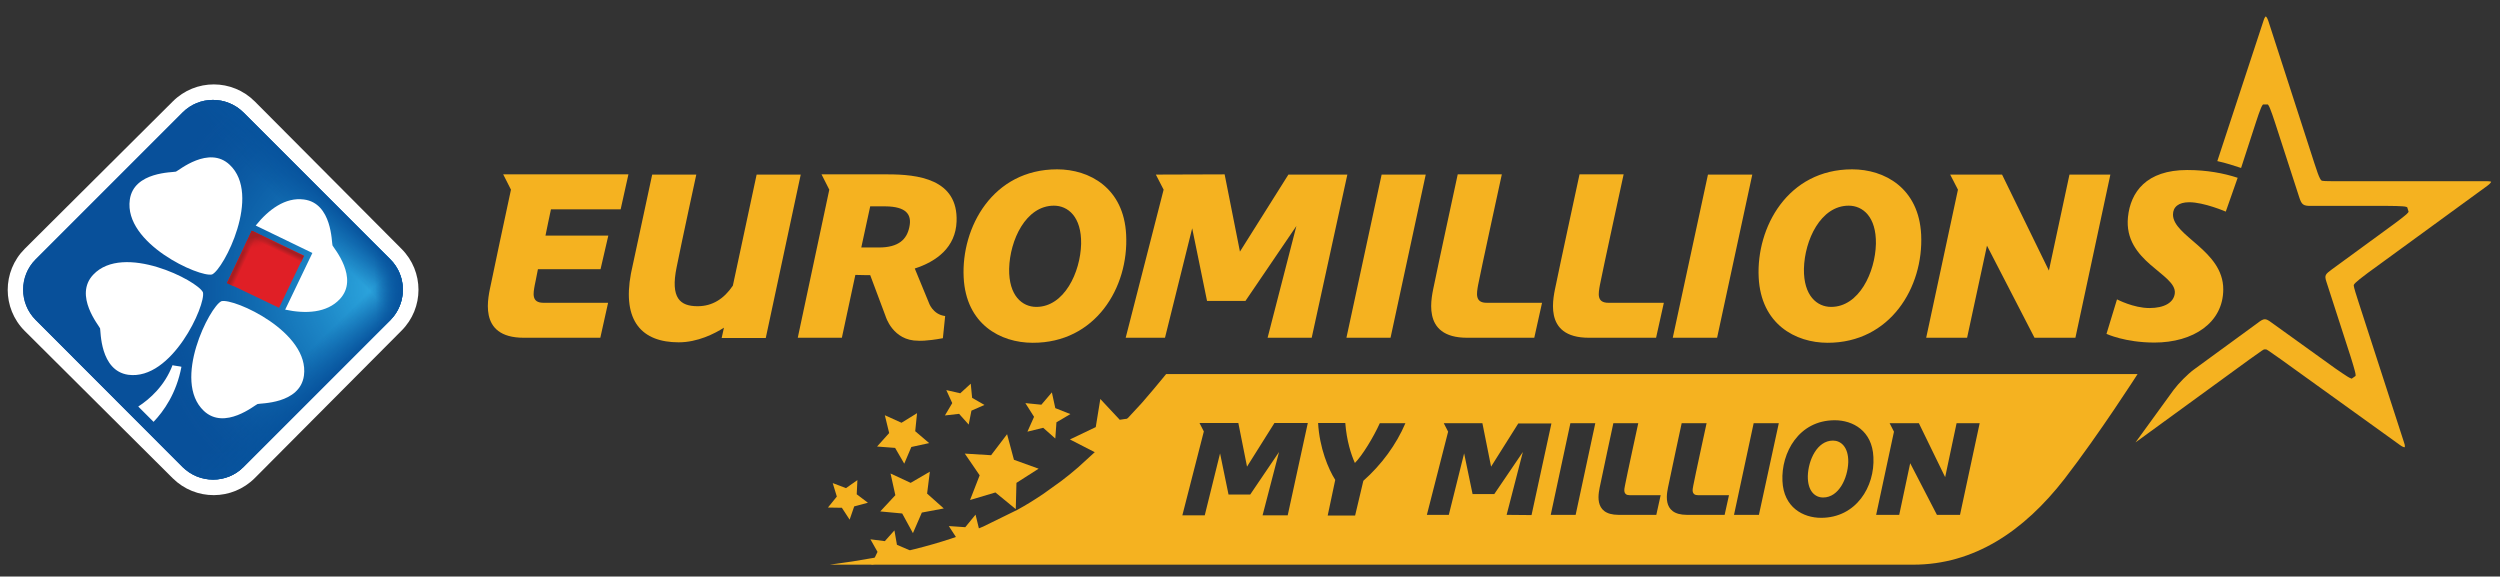
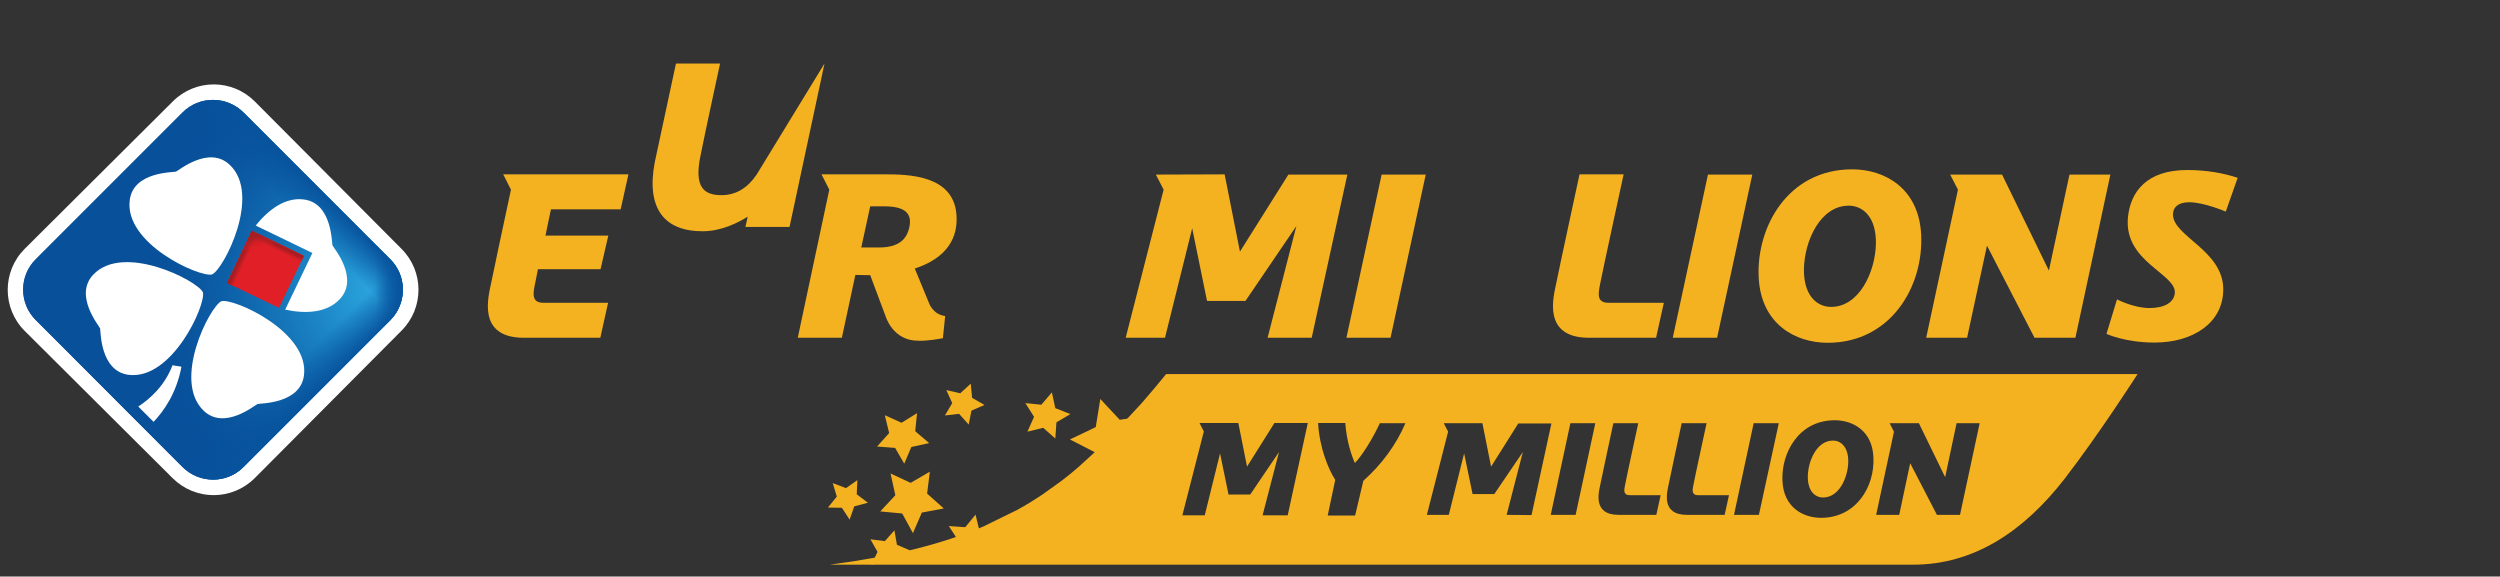
<svg xmlns="http://www.w3.org/2000/svg" version="1.1" id="Calque_1" x="0px" y="0px" width="1094px" height="252.3px" viewBox="0 0 1094 252.3" enable-background="new 0 0 1094 252.3" xml:space="preserve">
  <rect x="0" y="0" width="1094" height="252.3" fill="#333333" stroke="none" />
  <g id="EUML">
    <polygon fill="#F5B220" points="385.2,223.8 394.8,224.7 399.5,233.3 403.4,224.3 413,222.5 405.7,216 406.9,206.4 398.5,211.3    389.7,207.2 391.8,216.7  " />
    <polygon fill="#F5B220" points="416.7,176.4 413.5,181.8 419.7,181.1 423.9,185.8 425.1,179.7 430.8,177.2 425.4,174.1    424.8,167.9 420.2,172.1 414.1,170.7  " />
    <polygon fill="#F5B220" points="389.1,189.5 383.8,195.4 391.7,196 395.7,202.9 398.8,195.6 406.6,193.9 400.5,188.7 401.3,180.8    394.5,185 387.2,181.7  " />
    <polygon fill="#F5B220" points="387.5,245.9 394.3,245.2 392.7,243.9 398.3,240.9 392.5,238.4 391.4,232.1 387.2,236.8 380.9,236    384,241.5 381.3,247.1  " />
    <polygon fill="#F5B220" points="479.3,198 480.9,210.3 489.8,201.6 502,203.9 496.4,192.7 502.4,181.8 490,183.7 481.5,174.6    479.5,186.9 468.2,192.3  " />
    <polygon fill="#F5B220" points="449.6,188.9 456.5,187.2 461.8,191.9 462.3,184.8 468.4,181.2 461.8,178.6 460.3,171.7    455.7,177.1 448.7,176.4 452.5,182.4  " />
-     <polygon fill="#F5B220" points="433.7,199.2 422.2,198.5 428.7,208 424.5,218.8 435.6,215.5 444.5,222.8 444.8,211.3 454.5,205.1    443.7,201.2 440.7,190  " />
    <polygon fill="#F5B220" points="423.3,241 428.8,245.7 429.2,238.5 435.3,234.7 428.6,232.2 426.9,225.2 422.4,230.7 415.2,230.2    419.1,236.2 416.4,242.8  " />
    <polygon fill="#F5B220" points="374.9,216.3 375.2,210.1 370.2,213.6 364.4,211.4 366.2,217.3 362.3,222.1 368.4,222.2    371.8,227.4 373.8,221.6 379.8,220  " />
    <g>
-       <path fill="#F5B220" d="M492.8,102.7c-1-20.4-16-28.6-30.2-28.6c-28.2,0-42,25.4-40.9,47.3c1,20.4,16,28.6,30.2,28.6    C479.3,150.1,494,125.9,492.8,102.7z M453.5,134.3c-6.1,0-12.1-4.8-11.9-16.7c0.3-12.5,7.3-27.6,19.6-27.6    c6.1,0,12.1,4.8,11.9,16.7C472.8,119.2,465.7,134.3,453.5,134.3z" />
      <polygon fill="#F5B220" points="563.8,76.4 542.6,110.1 535.9,76.3 505.8,76.4 509.2,83 492.6,147.8 509.8,147.8 521.7,99.9     528.2,131.7 545,131.7 567.3,98.9 554.7,147.8 574,147.8 589.6,76.4   " />
      <polygon fill="#F5B220" points="589.2,147.8 608.5,147.8 623.9,76.4 604.6,76.4   " />
-       <path fill="#F5B220" d="M331.1,76.4L320.7,125c-3.9,5.8-9,9-15.4,9c-7.7,0-12-3.5-9.2-17.1c2.3-11.5,8.6-40.5,8.6-40.5h-19.3    l-9.3,43.3c-3.9,20.9,4.9,30.1,20.9,30.1c8.3,0,15.7-3.8,19.8-6.4l-1,4.5h19.3l15.3-71.5L331.1,76.4L331.1,76.4z" />
+       <path fill="#F5B220" d="M331.1,76.4c-3.9,5.8-9,9-15.4,9c-7.7,0-12-3.5-9.2-17.1c2.3-11.5,8.6-40.5,8.6-40.5h-19.3    l-9.3,43.3c-3.9,20.9,4.9,30.1,20.9,30.1c8.3,0,15.7-3.8,19.8-6.4l-1,4.5h19.3l15.3-71.5L331.1,76.4L331.1,76.4z" />
      <path fill="#F5B220" d="M223.6,83L223.6,83c-2.6,12.1-7.9,36.9-8.7,41c-1.1,5.5-6.4,23.8,14.3,23.8h33.5l3.4-15.3h-28.3    c-5.4,0-4.4-4.3-3.8-7.7c0.2-1.1,0.7-3.2,1.4-7h27.4l3.4-14.7h-27.5c0.8-3.8,1.6-7.9,2.4-11.5h30.5l3.4-15.3h-54.8L223.6,83z" />
      <path fill="#F5B220" d="M418.6,96.9c0.7-18.7-17.2-20.6-30.2-20.6h-28.9l3.4,6.7l0,0l-13.8,64.8h19.3l5.9-27.5    c2.2,0.1,6.5,0.1,6.5,0.1l6.7,17.9c0,0,3.1,10.9,14.4,10.8c0,0,3.1,0.3,10.7-1.1l1-9.7c-5.6-0.7-7.2-6-7.2-6l-6.1-14.8    C409.9,114.4,418.2,108.2,418.6,96.9z M397.9,99.5c-1.1,5.2-4.6,8.8-13.3,8.8h-7.7l3.9-18h6.7C396.5,90.4,399.2,93.8,397.9,99.5z" />
      <path fill="#F5B220" d="M810.5,74.1c-28.2,0-42,25.4-40.9,47.3c1,20.4,16,28.6,30.2,28.6c27.3,0,42-24.2,40.9-47.3    C839.7,82.3,824.7,74.1,810.5,74.1z M801.3,134.3c-6.1,0-12.1-4.8-11.9-16.7c0.3-12.5,7.3-27.6,19.6-27.6    c6.1,0,12.1,4.8,11.9,16.7C820.6,119.2,813.5,134.3,801.3,134.3z" />
      <polygon fill="#F5B220" points="905.6,76.4 896.6,118.4 876.1,76.4 853.4,76.4 856.8,83 842.9,147.8 860.8,147.8 869.5,107.5     890.3,147.8 908.2,147.8 923.5,76.4   " />
-       <path fill="#F5B220" d="M646.8,124.8c1.1-5.8,10.4-48.5,10.4-48.5h-19.3c0,0-9.1,42.1-10.2,47.7c-1.1,5.5-6.4,23.8,14.3,23.8h29.4    l3.4-15.3h-24.1C645.3,132.6,646.2,128.3,646.8,124.8z" />
      <path fill="#F5B220" d="M972.9,126.6c0-17-22-23.2-22-32.7c0-3.3,2.4-5.4,7.1-5.4c6.5,0,16,4.1,16,4.1l5.2-14.8    c-6.1-2-13.5-3.4-22.1-3.4c-17.9,0-24.8,9.7-25.9,20.6c-2,19.6,21.3,24.8,20.5,33.3c-0.4,4.1-4.6,6.5-11.1,6.5    c-7,0-14.2-3.8-14.2-3.8l-4.6,15.1c0,0,8.1,3.8,21,3.8C959.8,149.9,972.9,141.2,972.9,126.6z" />
      <polygon fill="#F5B220" points="732,147.8 751.4,147.8 766.8,76.4 747.4,76.4   " />
      <path fill="#F5B220" d="M700.1,124.8c1.1-5.8,10.4-48.5,10.4-48.5h-19.3c0,0-9.1,42.1-10.2,47.7c-1.1,5.5-6.4,23.8,14.3,23.8h29.4    l3.4-15.3H704C698.5,132.6,699.5,128.3,700.1,124.8z" />
-       <path fill="#F5B220" d="M1088.4,79.3h-64.8c-2.5,0-6.9,0-7.5-0.2c-0.4-0.2-1-0.3-3.3-7.6L992.6,9.1c-0.5-1.4-0.9-1.8-1.1-1.9    c-0.1,0-0.6,0.5-1,1.9l-20.2,61.4c3.8,0.8,7.6,2.1,10.4,3l6.5-20c0-0.1,2.1-6.5,2.8-7.4l0.3-0.4h2.1l0.3,0.4    c0.7,0.9,2.8,7.4,2.8,7.4l10.7,33c1,3,1.7,3.6,4.9,3.6h33.9c0.1,0,6.8,0,7.9,0.4l0.5,0.2l0.6,2l-0.3,0.4c-0.7,1-6.1,4.9-6.2,5    l-27.1,19.8c-2.8,2.1-3.3,2.5-2.4,5.3l10.7,33.1c0,0.1,2.1,6.5,2.1,7.7v0.5l-1.7,1.2l-0.5-0.2c-1.1-0.3-6.6-4.3-6.7-4.3L993.8,141    c-1.2-0.9-2-1.3-2.7-1.3c-0.8,0-1.7,0.5-3.1,1.6l-27.8,20.3c-2.9,2.1-6.9,6.2-9,9l-16.7,23l50-36.4c5.8-4.2,6-4.2,6.3-4.3    c0.1,0,0.3,0,0.4,0s0.3,0,0.4,0c0.3,0,0.5,0.1,6.3,4.2l52.4,37.7c1.1,0.8,1.7,0.9,1.9,0.9c0.1,0,0.1,0,0.1,0s0.3-0.5-0.3-2.1    l-19.9-61.4c-0.8-2.4-2.1-6.6-2.1-7.2c0-0.5,0-1,6.2-5.6l52.4-38.2c1.2-0.9,1.5-1.5,1.5-1.6C1090.4,79.6,1089.9,79.3,1088.4,79.3z    " />
    </g>
    <path fill="#F5B220" d="M802.1,192.8c-6.9,0-10.8,8.5-11,15.5c-0.1,6.7,3.2,9.4,6.7,9.4c6.9,0,10.8-8.5,11-15.5   C808.9,195.5,805.5,192.8,802.1,192.8z" />
    <path fill="#F5B220" d="M485.9,191.2c-1.7,1.7-3.4,3.4-5,5l-9.1,8.3c-2.4,2.1-4.9,4.1-7.4,6l-7.8,5.6c-3.7,2.5-7.4,4.8-11.4,7   l-14.9,7.3c-18.1,7.7-39.6,13.1-67.2,16.7h474.1c26.6,0,48.4-14.6,66.2-37.5c15.3-19.8,32-45.9,32-45.9H510.3   c-3.6,4.4-7.1,8.6-10.6,12.6L485.9,191.2z M563.5,225.5h-11l7.2-27.7l-12.6,18.6h-9.5l-3.7-18l-6.7,27.1h-9.8l9.4-36.7l-1.9-3.7h17   l3.8,19.1l12-19.1h14.6L563.5,225.5z M596.6,210.4l-3.6,15.2h-12l3.3-15.6c-3-4.7-6.9-14-7.5-24.9h11.9c0.6,7.8,2.5,13.7,4.2,17.5   c3.2-3.2,8.1-11.2,10.9-17.4c3.7,0,7.4,0,11.2,0C611,194.6,604.5,203.4,596.6,210.4z M659.3,225.3l7.1-27.5l-12.5,18.4h-9.5   l-3.7-17.8l-6.7,26.9h-9.6l9.3-36.4l-1.9-3.7h16.9l3.8,19l11.9-18.9h14.5l-8.7,40.1L659.3,225.3L659.3,225.3z M689.5,225.3h-10.9   l8.6-40.1h10.9L689.5,225.3z M724.8,225.3h-16.5c-11.6,0-8.6-10.2-8-13.3s5.7-26.8,5.7-26.8h10.9c0,0-5.2,23.9-5.8,27.2   c-0.4,1.9-0.9,4.3,2.1,4.3h13.5L724.8,225.3z M754.7,225.3h-16.5c-11.6,0-8.6-10.2-8-13.3s5.7-26.8,5.7-26.8h10.9   c0,0-5.2,23.9-5.8,27.2c-0.4,1.9-0.9,4.3,2.1,4.3h13.5L754.7,225.3z M769.7,225.3h-10.9l8.6-40.1h11L769.7,225.3z M796.9,226.6   c-7.9,0-16.4-4.6-16.9-16.1c-0.6-12.3,7.1-26.6,22.9-26.6c7.9,0,16.4,4.6,16.9,16.1C820.5,213,812.2,226.6,796.9,226.6z    M857.7,225.3h-10.1l-11.7-22.6l-4.8,22.6H821l7.8-36.4l-1.9-3.7h12.8l11.5,23.6l5-23.6h10.1L857.7,225.3z" />
    <g>
      <path fill="#FFFFFF" d="M111.5,44.4l64.2,64.5c9.9,9.9,9.9,25.9,0,35.8l-64.2,64.5c-9.9,9.9-25.9,10-35.9,0.1l-64.8-64.5    c-9.9-9.9-9.9-26,0-35.9l64.8-64.5C85.6,34.4,101.6,34.5,111.5,44.4z" />
      <linearGradient id="SVGID_1_" gradientUnits="userSpaceOnUse" x1="173.296" y1="2122.564" x2="6.144" y2="2122.564" gradientTransform="matrix(1 0 0 -1 3.142143e-03 2249.364)">
        <stop offset="3.973643e-07" style="stop-color:#49BBEC" />
        <stop offset="0.16" style="stop-color:#1281C5" />
        <stop offset="0.33" style="stop-color:#096DB3" />
        <stop offset="0.5" style="stop-color:#095DA7" />
        <stop offset="0.71" style="stop-color:#09559E" />
        <stop offset="1" style="stop-color:#08529C" />
      </linearGradient>
      <path fill="url(#SVGID_1_)" d="M15.6,113.5l64.3-64.3c7.3-7.3,19.2-7.3,26.6,0l64.3,64.3c7.3,7.3,7.3,19.2,0,26.6l-64.3,64.3    c-7.3,7.3-19.2,7.3-26.6,0L15.6,140C8.3,132.7,8.3,120.8,15.6,113.5z" />
      <path fill="#08509A" d="M15.6,113.5l64.3-64.3c7.3-7.3,19.2-7.3,26.6,0l64.3,64.3c7.3,7.3,7.3,19.2,0,26.6l-64.3,64.3    c-7.3,7.3-19.2,7.3-26.6,0L15.6,140C8.3,132.7,8.3,120.8,15.6,113.5z" />
      <radialGradient id="SVGID_2_" cx="169.554" cy="2122.796" r="108.048" gradientTransform="matrix(1 0 0 -1 3.142143e-03 2249.364)" gradientUnits="userSpaceOnUse">
        <stop offset="3.973643e-07" style="stop-color:#2FABE2" />
        <stop offset="0.179" style="stop-color:#2AA5DE;stop-opacity:0.821" />
        <stop offset="0.409" style="stop-color:#2196D4;stop-opacity:0.591" />
        <stop offset="0.666" style="stop-color:#167EC2;stop-opacity:0.334" />
        <stop offset="0.942" style="stop-color:#0D5AA4;stop-opacity:5.772877e-02" />
        <stop offset="1" style="stop-color:#08529C;stop-opacity:0" />
      </radialGradient>
      <path fill="url(#SVGID_2_)" d="M15.6,113.5l64.3-64.3c7.3-7.3,19.2-7.3,26.6,0l64.3,64.3c7.3,7.3,7.3,19.2,0,26.6l-64.3,64.3    c-7.3,7.3-19.2,7.3-26.6,0L15.6,140C8.3,132.7,8.3,120.8,15.6,113.5z" />
      <linearGradient id="SVGID_3_" gradientUnits="userSpaceOnUse" x1="127.487" y1="2156.564" x2="138.842" y2="2167.823" gradientTransform="matrix(1 0 0 -1 3.142143e-03 2249.364)">
        <stop offset="0" style="stop-color:#07539D;stop-opacity:0" />
        <stop offset="1" style="stop-color:#07539D" />
      </linearGradient>
      <path fill="url(#SVGID_3_)" d="M15.6,113.5l64.3-64.3c7.3-7.3,19.2-7.3,26.6,0l64.3,64.3c7.3,7.3,7.3,19.2,0,26.6l-64.3,64.3    c-7.3,7.3-19.2,7.3-26.6,0L15.6,140C8.3,132.7,8.3,120.8,15.6,113.5z" />
      <linearGradient id="SVGID_4_" gradientUnits="userSpaceOnUse" x1="127.118" y1="2088.011" x2="138.311" y2="2076.592" gradientTransform="matrix(1 0 0 -1 3.142143e-03 2249.364)">
        <stop offset="0" style="stop-color:#07539D;stop-opacity:0" />
        <stop offset="1" style="stop-color:#07539D" />
      </linearGradient>
      <path fill="url(#SVGID_4_)" d="M15.6,113.5l64.3-64.3c7.3-7.3,19.2-7.3,26.6,0l64.3,64.3c7.3,7.3,7.3,19.2,0,26.6l-64.3,64.3    c-7.3,7.3-19.2,7.3-26.6,0L15.6,140C8.3,132.7,8.3,120.8,15.6,113.5z" />
      <linearGradient id="SVGID_5_" gradientUnits="userSpaceOnUse" x1="164.121" y1="2125.029" x2="176.207" y2="2125.449" gradientTransform="matrix(1 0 0 -1 3.142143e-03 2249.364)">
        <stop offset="0" style="stop-color:#07539D;stop-opacity:0" />
        <stop offset="1" style="stop-color:#07539D" />
      </linearGradient>
      <path fill="url(#SVGID_5_)" d="M15.6,113.5l64.3-64.3c7.3-7.3,19.2-7.3,26.6,0l64.3,64.3c7.3,7.3,7.3,19.2,0,26.6l-64.3,64.3    c-7.3,7.3-19.2,7.3-26.6,0L15.6,140C8.3,132.7,8.3,120.8,15.6,113.5z" />
      <path fill="#FFFFFF" d="M145.5,107.4c-0.4-1.1-0.1-18.5-12.5-20.1c-8.1-1.1-15.5,4.4-21.1,11.4l24.8,12l-11.9,24.8    c8.9,1.9,18.2,1.5,23.9-4.6C157.3,121.7,146,108.5,145.5,107.4z M96.9,131.8c-5.1,2.3-21.7,34.8-7.7,48c9.1,8.6,22.4-2.6,23.5-3    s18.5,0.1,20.3-12.4C135.6,145.3,102.4,130.4,96.9,131.8z M92.8,120.1c5.1-2.3,21.8-34.8,7.7-48c-9.1-8.6-22.4,2.6-23.5,3    S58.5,75,56.8,87.4C54.1,106.6,87.4,121.5,92.8,120.1L92.8,120.1z M88.8,127.9c-2.4-5.1-34.8-21.7-48-7.7    c-8.6,9.1,2.6,22.4,3,23.5c0.3,1.1-0.1,18.5,12.3,20.3C75.3,166.6,90.2,133.3,88.8,127.9L88.8,127.9z M60.5,177.9l6.7,6.7    c4.4-4.6,10-12.4,12.2-24.1c-0.5-0.2-3.6-0.5-3.9-0.7C72.1,168.8,65.6,174.6,60.5,177.9L60.5,177.9z" />
      <rect x="103.5" y="105.3" transform="matrix(0.432 -0.902 0.902 0.432 -40.405 171.648)" fill="#E01F26" width="25.3" height="25.3" />
      <linearGradient id="SVGID_6_" gradientUnits="userSpaceOnUse" x1="120.314" y1="1206.825" x2="121.7" y2="1209.667" gradientTransform="matrix(1 0 0 -1 0 1316.083)">
        <stop offset="2.940000e-02" style="stop-color:#E01F26" />
        <stop offset="0.673" style="stop-color:#A61E22" />
      </linearGradient>
      <polygon fill="url(#SVGID_6_)" points="108.9,103.7 110.2,101 133,112 131.8,114.7   " />
      <linearGradient id="SVGID_7_" gradientUnits="userSpaceOnUse" x1="107.612" y1="1202.281" x2="104.632" y2="1203.67" gradientTransform="matrix(1 0 0 -1 0 1316.083)">
        <stop offset="2.941176e-02" style="stop-color:#E01F26" />
        <stop offset="0.673" style="stop-color:#A61E22" />
      </linearGradient>
      <polygon fill="url(#SVGID_7_)" points="99.3,123.9 110.2,101 113,102.3 102,125.2   " />
      <linearGradient id="SVGID_8_" gradientUnits="userSpaceOnUse" x1="113.552" y1="1207.426" x2="111.422" y2="1215.373" gradientTransform="matrix(1 0 0 -1 0 1316.083)">
        <stop offset="0" style="stop-color:#E01F26;stop-opacity:0" />
        <stop offset="0.647" style="stop-color:#A61E22" />
      </linearGradient>
      <polygon fill="url(#SVGID_8_)" points="121.6,106.5 110.2,101 105.5,110.8   " />
    </g>
  </g>
</svg>